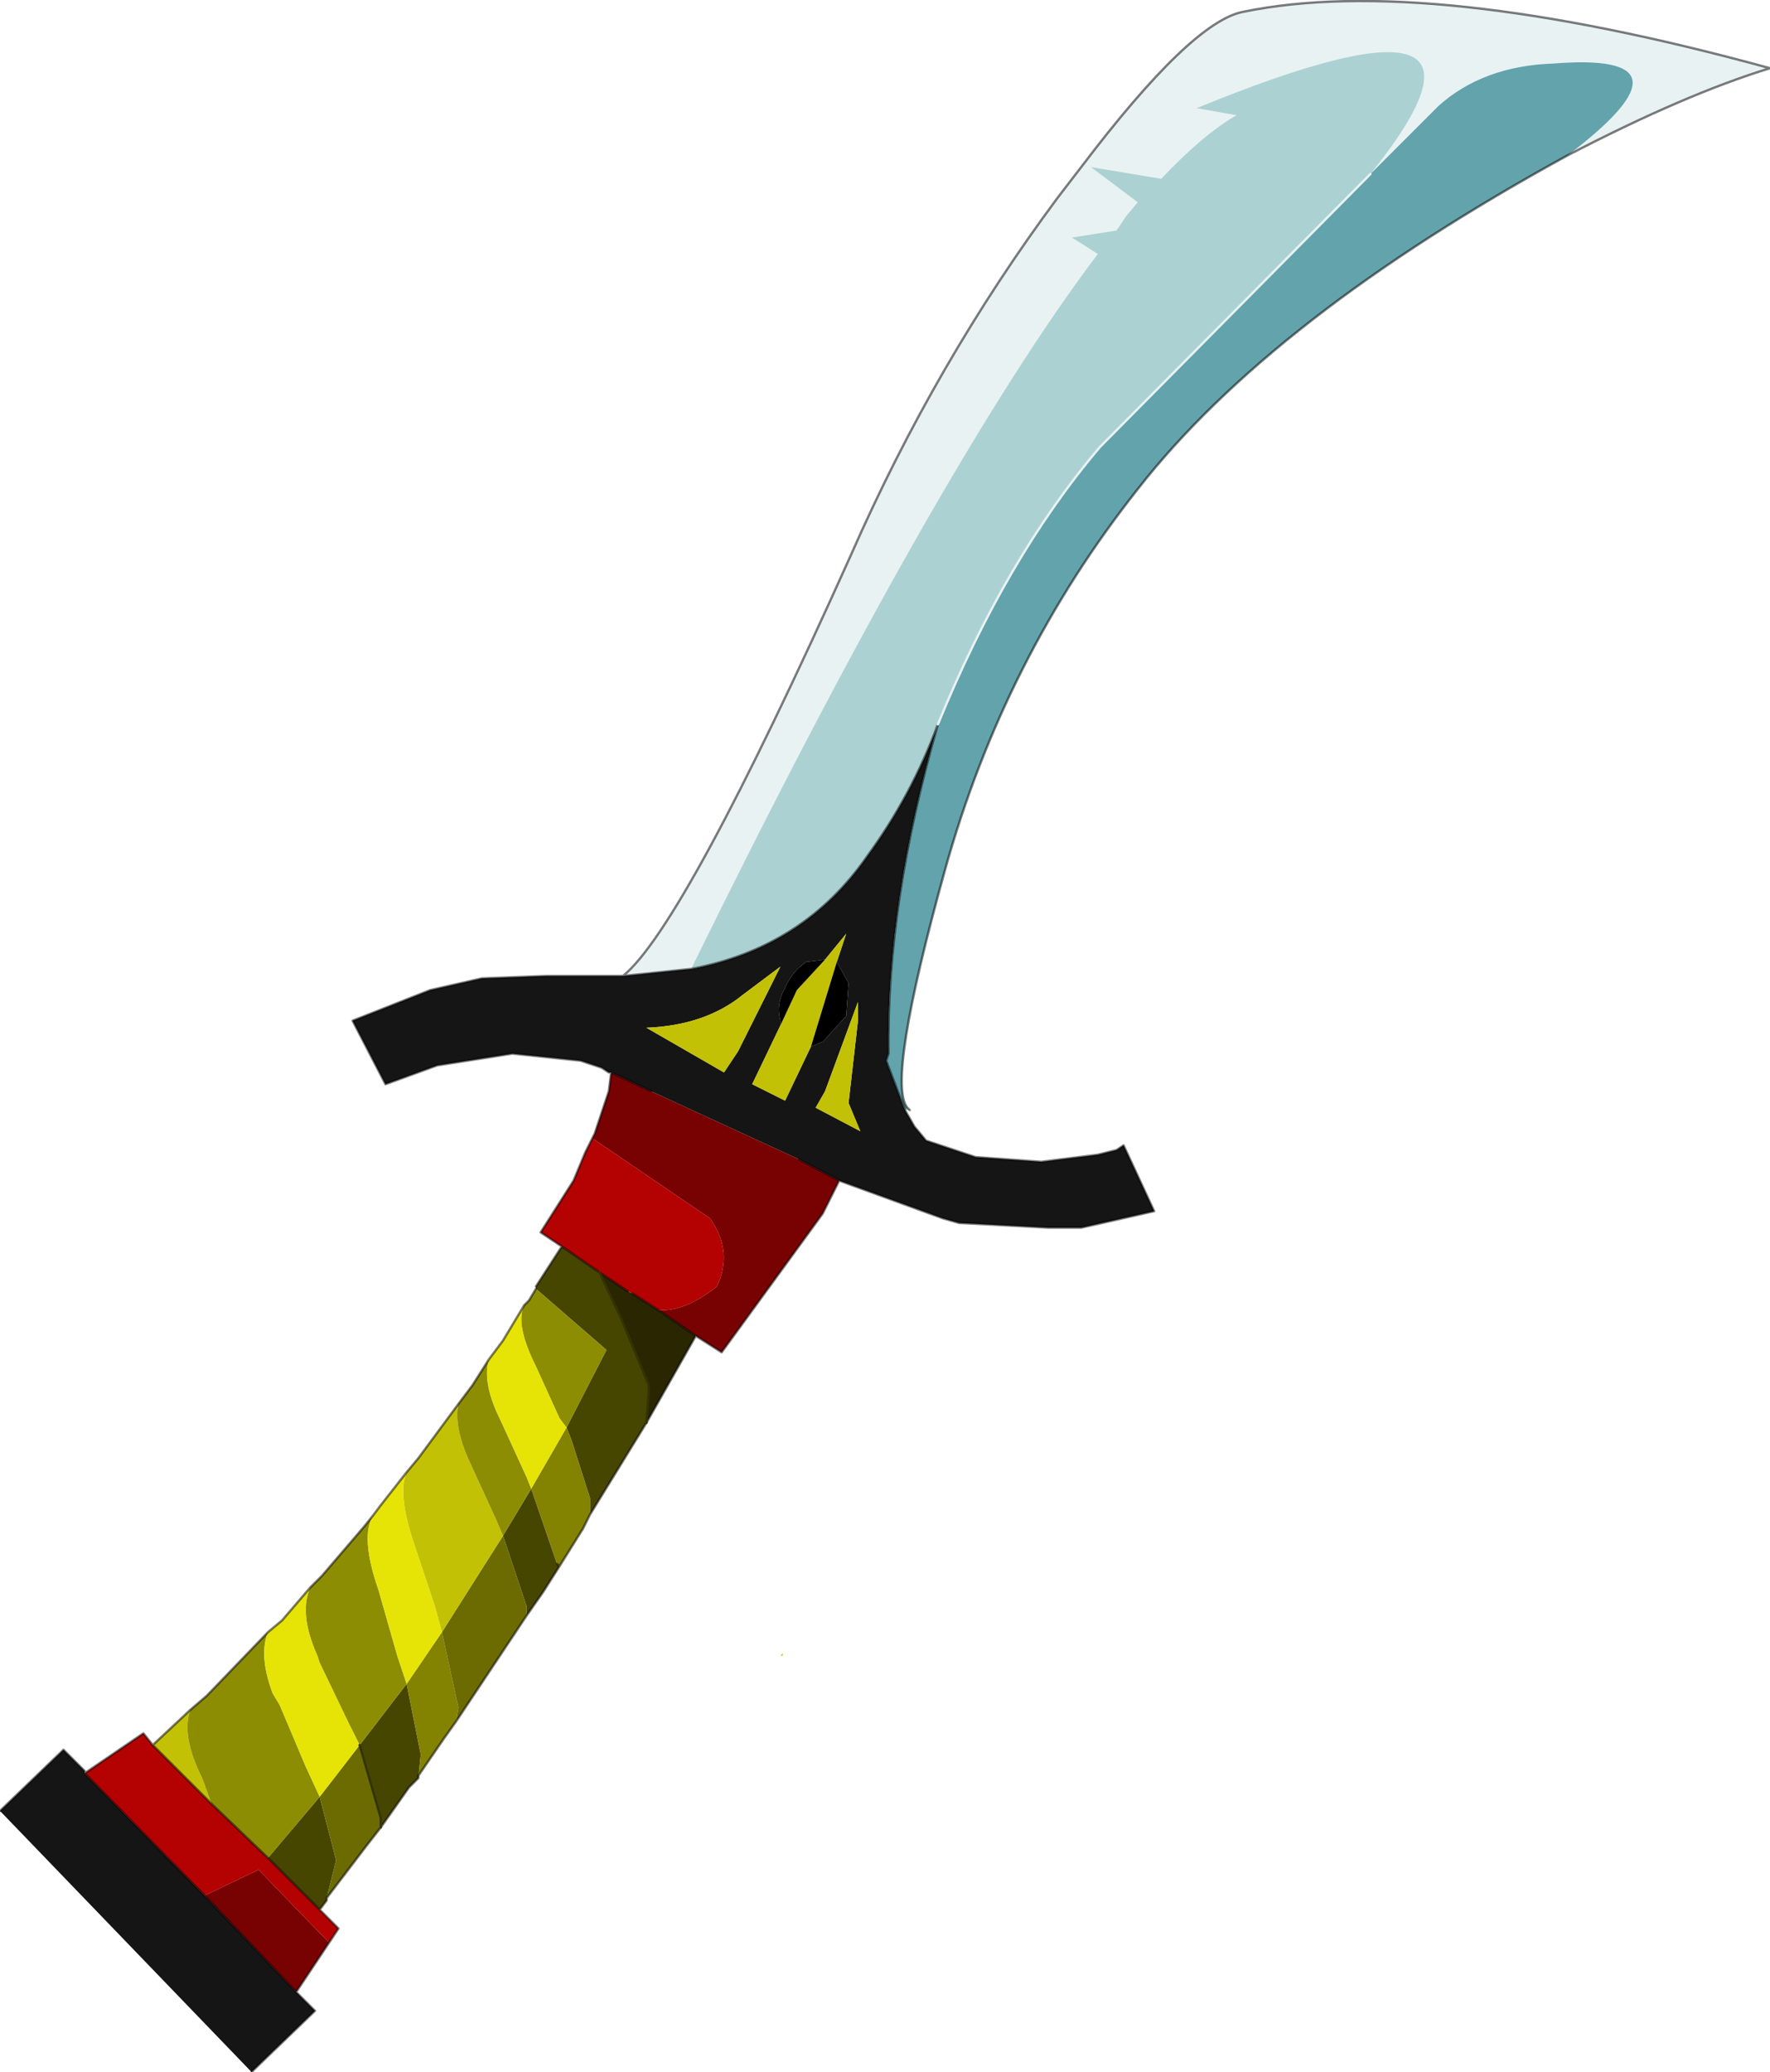
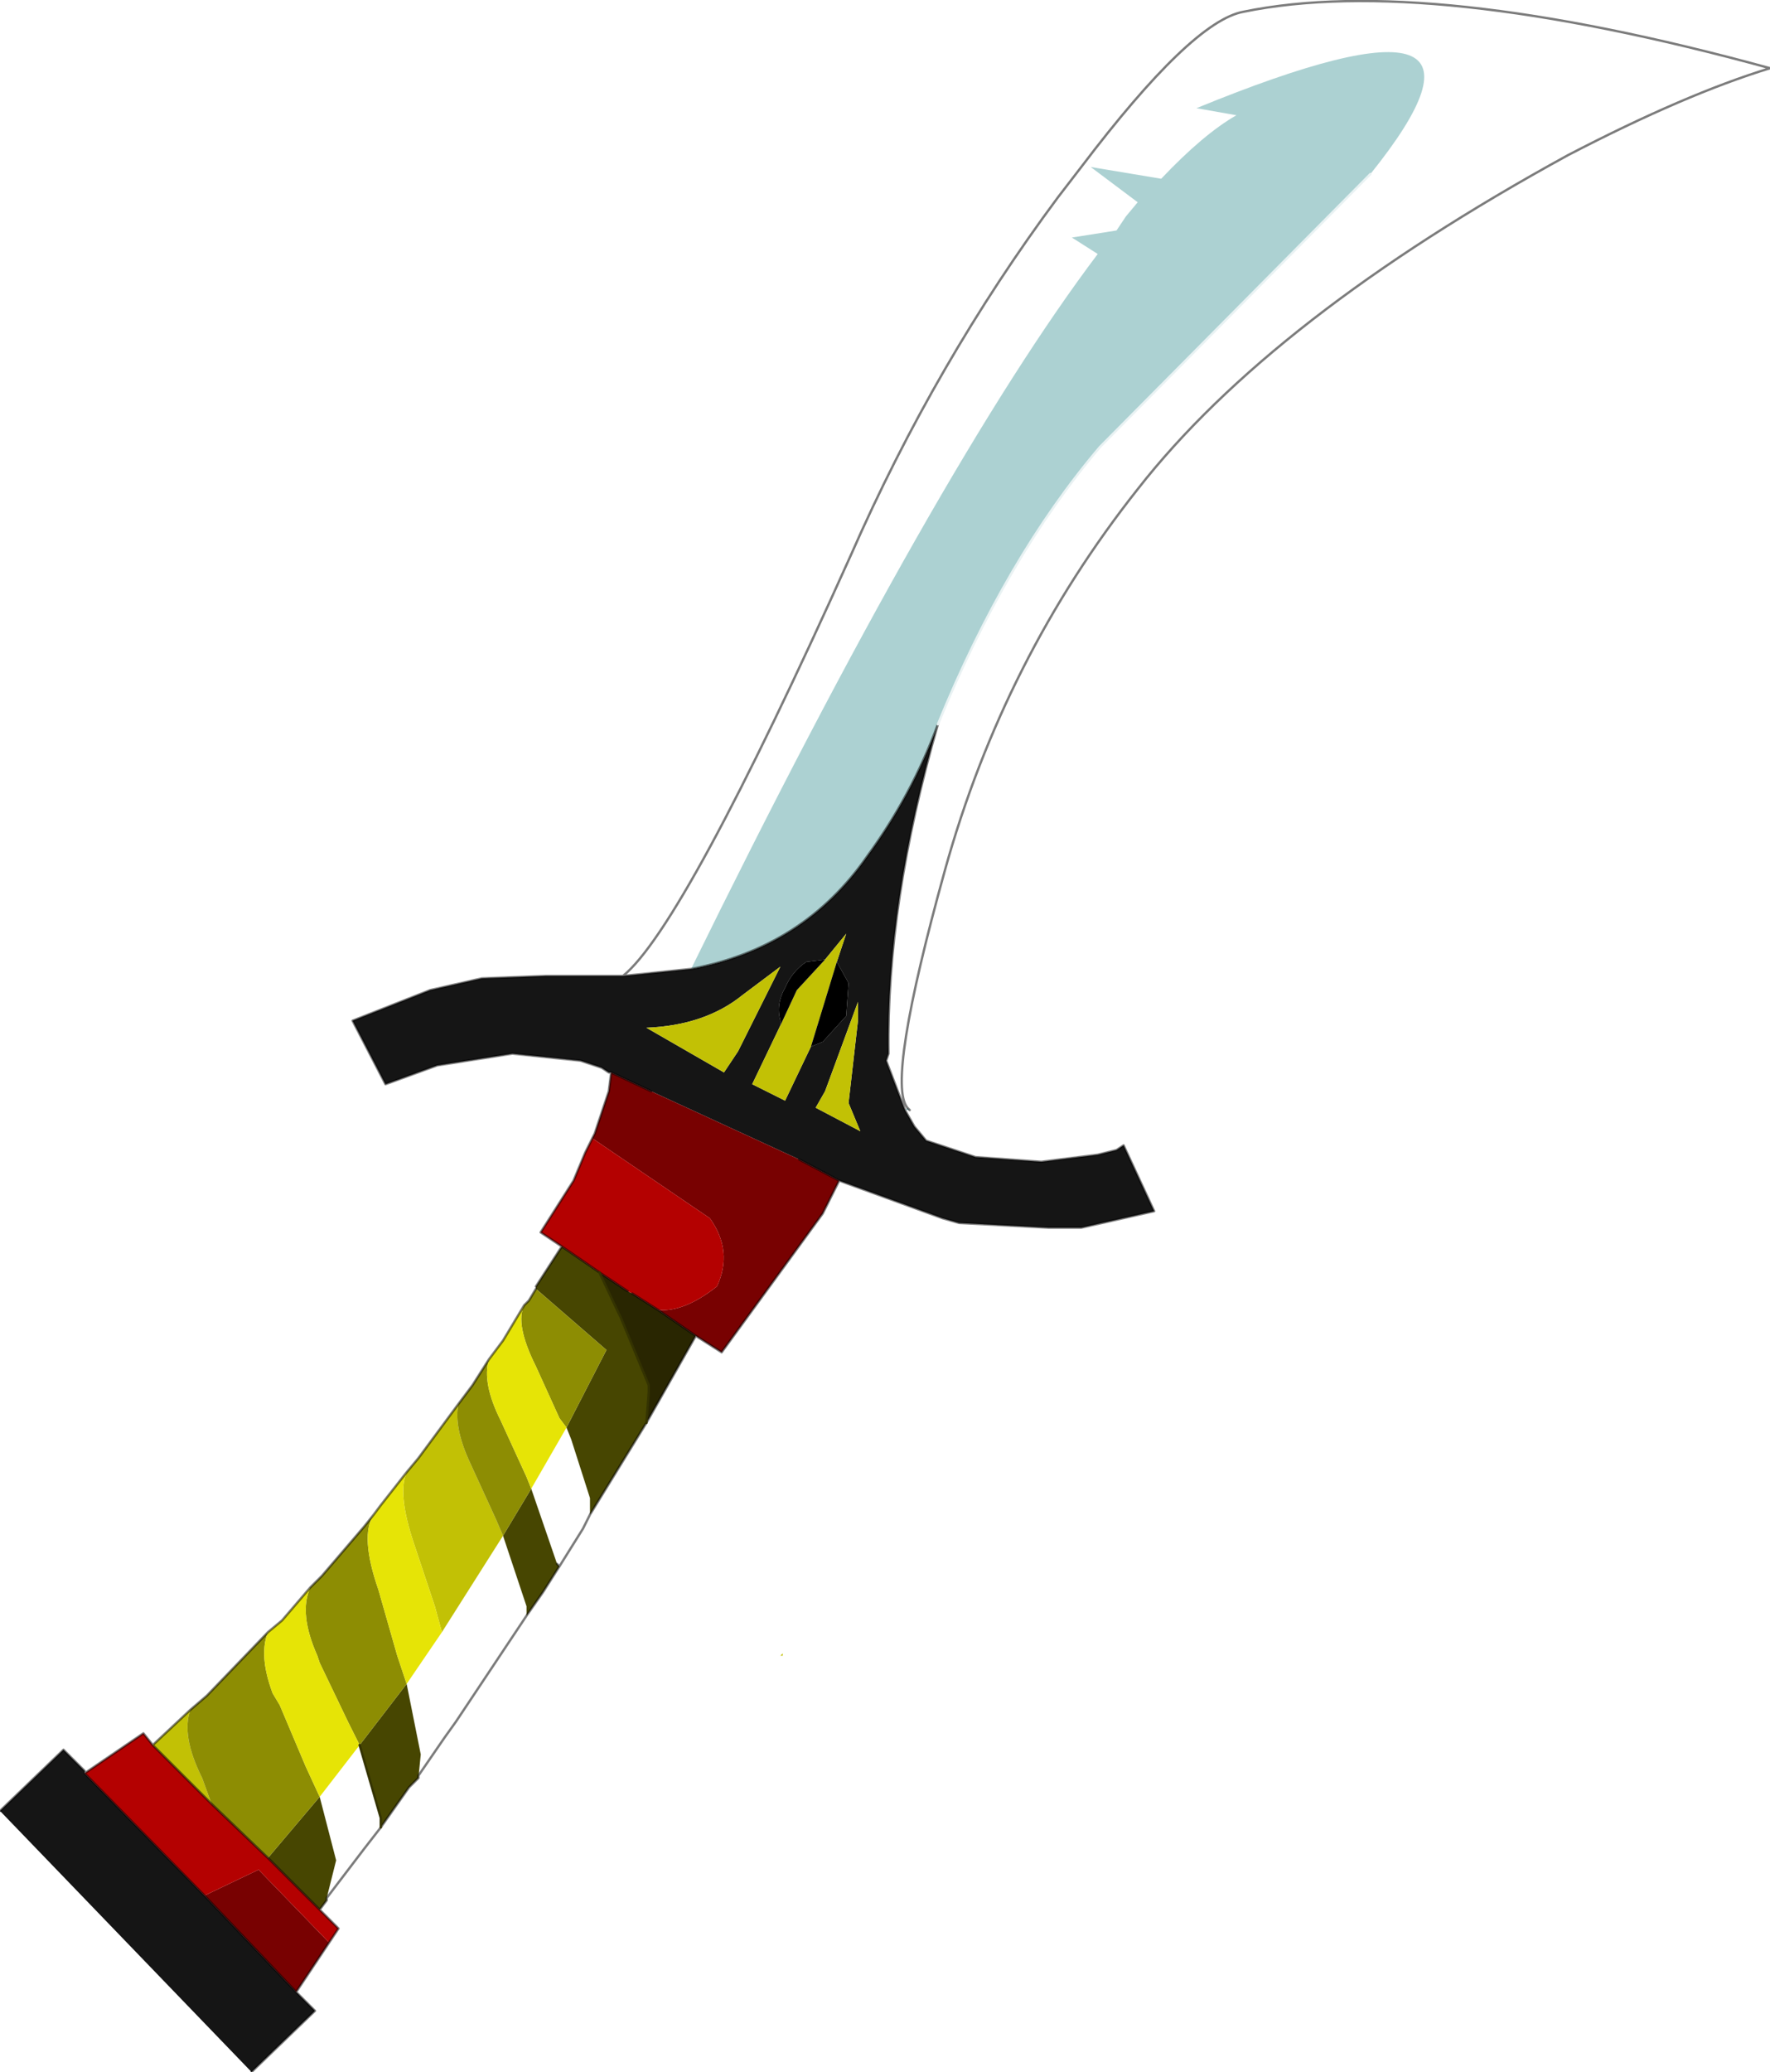
<svg xmlns="http://www.w3.org/2000/svg" xmlns:xlink="http://www.w3.org/1999/xlink" width="37.65px" height="44.05px">
  <g transform="matrix(1, 0, 0, 1, -256.35, -179.3)">
    <use xlink:href="#object-0" width="37.65" height="44.05" transform="matrix(1, 0, 0, 1, 256.35, 179.3)" />
  </g>
  <defs>
    <g transform="matrix(1, 0, 0, 1, 0, 0)" id="object-0">
      <use xlink:href="#object-1" width="37.65" height="44.05" transform="matrix(1, 0, 0, 1, 0, 0)" />
    </g>
    <g transform="matrix(1, 0, 0, 1, 0, 0)" id="object-1">
-       <path fill-rule="evenodd" fill="#e9f2f3" stroke="none" d="M13.25 20.75Q14.55 19.7 18.1 11.8Q19.9 7.7 22.5 4.2L23 3.55Q25.35 0.45 26.45 0.25Q30.35 -0.55 37.65 1.45Q35.85 2 33.35 3.3Q36.25 1.1 33.05 1.35Q31.55 1.4 30.6 2.25L29.15 3.7Q32.65 -0.65 25.45 2.3L26.3 2.45Q25.6 2.85 24.7 3.8L23.2 3.55L24.2 4.3L23.95 4.6L23.75 4.9L22.8 5.05L23.35 5.4Q19.95 9.9 14.7 20.6L13.25 20.75" />
      <path fill-rule="evenodd" fill="#151515" stroke="none" d="M13.25 20.75L14.7 20.6Q17.1 20.15 18.45 18.2Q19.4 16.9 19.95 15.4Q18.85 19.2 18.9 22.4L18.85 22.55L19.25 23.6L19.45 23.95L19.7 24.25L20.75 24.6L22.15 24.7L22.95 24.6L23.35 24.55L23.75 24.45L23.9 24.35L24.55 25.75L23 26.1L22.95 26.1L22.3 26.1L20.4 26L20.05 25.9L17.85 25.1L17 24.65L13.85 23.2L13 22.8L12.95 22.8L12.8 22.7L12.35 22.55L10.9 22.4L9.3 22.65L8.2 23.05L7.5 21.7L9.15 21.05L10.25 20.8L11.6 20.75L13.25 20.75M6.3 42.35L6.7 42.75L5.35 44.05L0 38.5L1.35 37.2L1.8 37.65L1.8 37.7L4.35 40.3L6.3 42.35M17.25 22.25L17.5 22.15L18 21.6L18.05 20.9L17.8 20.45L18 19.85L17.55 20.4L17.15 20.45Q16.85 20.65 16.7 21Q16.5 21.35 16.6 21.7L16.6 21.8L16 23.05L16.7 23.4L17.25 22.25M16.6 20.55L15.8 21.15Q15 21.8 13.75 21.85L15.4 22.8L15.7 22.35L16.6 20.55M17.55 23.2L17.35 23.55L18.3 24.05L18.05 23.45L18.25 21.7L18.25 21.3L17.55 23.2" />
      <path fill-rule="evenodd" fill="#acd1d2" stroke="none" d="M14.7 20.6Q19.95 9.9 23.35 5.4L22.8 5.05L23.75 4.9L23.95 4.6L24.2 4.3L23.2 3.55L24.7 3.8Q25.6 2.85 26.3 2.45L25.45 2.3Q32.65 -0.65 29.15 3.7L23.4 9.5Q21.4 11.85 19.95 15.4Q19.4 16.9 18.45 18.2Q17.1 20.15 14.7 20.6M19.3 23.55L19.35 23.6L19.25 23.6L19.3 23.55M11.85 33.25L11.9 33.3L11.85 33.25" />
-       <path fill-rule="evenodd" fill="#62a3ac" stroke="none" d="M29.15 3.7L30.6 2.25Q31.55 1.4 33.05 1.35Q36.25 1.1 33.35 3.3Q27.05 6.75 24.2 10.4Q21.35 14 20.1 18.5Q18.85 23 19.3 23.55L19.25 23.6L18.85 22.55L18.9 22.4Q18.85 19.2 19.95 15.4Q21.4 11.85 23.4 9.5L29.15 3.7" />
      <path fill-rule="evenodd" fill="#780101" stroke="none" d="M17.85 25.1L17.5 25.8L15.35 28.75L14.8 28.4L14 27.85Q14.55 27.9 15.25 27.35Q15.6 26.6 15.1 25.9L12.6 24.2L12.65 24.1L12.95 23.2L13 22.8L13.85 23.2L17 24.65L17.85 25.1M7 41.3L6.3 42.35L4.35 40.3L5.5 39.75L7 41.3" />
      <path fill-rule="evenodd" fill="#292601" stroke="none" d="M14.8 28.4L13.75 30.25L13.8 29.6L13.8 29.45L13.2 28L13.15 27.9L12.75 27.05L13.35 27.45L13.45 27.5L14 27.85L14.8 28.4" />
      <path fill-rule="evenodd" fill="#474601" stroke="none" d="M13.75 30.25L12.55 32.2L12.55 31.85L12.15 30.6L12.05 30.35L12.9 28.7L11.4 27.4L11.4 27.35L11.95 26.5L12.75 27.05L13.15 27.9L13.2 28L13.8 29.45L13.8 29.6L13.75 30.25M11.9 33.3L11.55 33.85L11.2 34.35L11.2 34.15L10.7 32.65L11.3 31.65L11.85 33.25L11.9 33.3M8.9 37.8L8.7 38L8.1 38.85L8.1 38.65L7.65 37.1L8.65 35.8L8.95 37.3L8.9 37.8M6.95 40.35L6.95 40.4L6.8 40.6L5.7 39.5L6.8 38.2L7.15 39.55L6.95 40.35" />
-       <path fill-rule="evenodd" fill="#838201" stroke="none" d="M12.55 32.2L12.4 32.5L11.9 33.3L11.85 33.25L11.3 31.65L12.05 30.35L12.15 30.6L12.55 31.85L12.55 32.2M9.7 36.6L9.45 36.95L8.9 37.75L8.9 37.8L8.95 37.3L8.65 35.8L9.4 34.7L9.75 36.3L9.7 36.6" />
-       <path fill-rule="evenodd" fill="#6b6b01" stroke="none" d="M11.2 34.35L10.9 34.8L9.7 36.6L9.75 36.3L9.4 34.7L10.7 32.65L11.2 34.15L11.2 34.35M8.1 38.85L7.75 39.3L6.95 40.35L7.15 39.55L6.8 38.2L7.65 37.1L8.1 38.65L8.1 38.85" />
      <path fill-rule="evenodd" fill="#b40101" stroke="none" d="M6.8 40.6L7.2 41L7 41.3L5.5 39.75L4.35 40.3L1.8 37.7L3.05 36.85L3.25 37.1L4.5 38.35L5.7 39.5L6.8 40.6M11.95 26.5L11.5 26.2L12.2 25.1L12.45 24.5L12.6 24.2L15.1 25.9Q15.6 26.6 15.25 27.35Q14.55 27.9 14 27.85L13.45 27.5L13.35 27.45L12.75 27.05L11.95 26.5" />
      <path fill-rule="evenodd" fill="#c2c105" stroke="none" d="M3.25 37.1L4.05 36.35Q3.85 36.9 4.3 37.8L4.5 38.35L3.25 37.1M8.65 31.3L8.9 31L9.75 29.85Q9.65 30.35 10 31.1L10.55 32.3L10.7 32.65L9.4 34.7L9.25 34.15L8.8 32.8Q8.45 31.75 8.65 31.3M17.25 22.25L16.7 23.4L16 23.05L16.6 21.8L16.95 21.05L17.55 20.4L18 19.85L17.8 20.45L17.25 22.25M16.6 20.55L15.7 22.35L15.4 22.8L13.75 21.85Q15 21.8 15.8 21.15L16.6 20.55M17.55 23.2L18.25 21.3L18.25 21.7L18.05 23.45L18.3 24.05L17.35 23.55L17.55 23.2M16.65 35.2L16.6 35.2L16.65 35.15L16.65 35.2" />
      <path fill-rule="evenodd" fill="#8d8d03" stroke="none" d="M4.05 36.35L4.4 36.05L5.7 34.7Q5.5 35.2 5.8 36L5.95 36.25L6.5 37.55L6.8 38.2L5.7 39.5L4.5 38.35L4.3 37.8Q3.85 36.9 4.05 36.35M6.6 33.75L6.85 33.5L7.75 32.45L7.95 32.2Q7.65 32.65 8.05 33.8L8.45 35.2L8.65 35.8L7.65 37.1L7.4 36.6L6.8 35.35L6.75 35.2Q6.35 34.3 6.6 33.75M9.75 29.85L10.05 29.45L10.4 28.9Q10.25 29.4 10.65 30.2L11.2 31.4L11.3 31.65L10.7 32.65L10.55 32.3L10 31.1Q9.65 30.35 9.75 29.85M11.15 27.75L11.25 27.65L11.4 27.4L12.9 28.7L12.05 30.35L11.9 30.15L11.4 29.05Q10.95 28.15 11.15 27.75" />
      <path fill-rule="evenodd" fill="#e6e406" stroke="none" d="M5.7 34.7L6 34.45L6.6 33.75Q6.35 34.3 6.75 35.2L6.8 35.35L7.4 36.6L7.65 37.1L6.8 38.2L6.5 37.55L5.95 36.25L5.8 36Q5.5 35.2 5.7 34.7M7.95 32.2L8.1 32L8.65 31.3Q8.45 31.75 8.8 32.8L9.25 34.15L9.4 34.7L8.65 35.8L8.45 35.2L8.05 33.8Q7.65 32.65 7.95 32.2M10.4 28.9L10.7 28.5L11.15 27.75Q10.95 28.15 11.4 29.05L11.9 30.15L12.05 30.35L11.3 31.65L11.2 31.4L10.65 30.2Q10.25 29.4 10.4 28.9" />
      <path fill-rule="evenodd" fill="#000000" stroke="none" d="M17.8 20.45L18.05 20.9L18 21.6L17.5 22.15L17.25 22.25L17.8 20.45M16.6 21.8L16.6 21.7Q16.5 21.35 16.7 21Q16.85 20.65 17.15 20.45L17.55 20.4L16.95 21.05L16.6 21.8" />
      <path fill="none" stroke="#000000" stroke-opacity="0.514" stroke-width="0.05" stroke-linecap="round" stroke-linejoin="round" d="M33.35 3.3Q35.85 2 37.65 1.45Q30.35 -0.55 26.45 0.25Q25.35 0.45 23 3.55L22.5 4.2Q19.9 7.7 18.1 11.8Q14.55 19.7 13.25 20.75L14.7 20.6Q17.1 20.15 18.45 18.2Q19.4 16.9 19.95 15.4Q18.85 19.2 18.9 22.4L18.85 22.55L19.25 23.6L19.45 23.95L19.7 24.25L20.75 24.6L22.15 24.7L22.95 24.6L23.35 24.55L23.75 24.45L23.9 24.35L24.55 25.75L23 26.1L22.95 26.1L22.3 26.1L20.4 26L20.05 25.9L17.85 25.1L17.5 25.8L15.35 28.75L14.8 28.4L13.75 30.25L12.55 32.2L12.4 32.5L11.9 33.3L11.55 33.85L11.2 34.35L10.9 34.8L9.7 36.6L9.45 36.95L8.9 37.75L8.9 37.8L8.7 38L8.1 38.85L7.75 39.3L6.95 40.35L6.95 40.4L6.8 40.6L7.2 41L7 41.3L6.3 42.35L6.7 42.75L5.35 44.05M33.35 3.3Q27.05 6.75 24.2 10.4Q21.35 14 20.1 18.5Q18.85 23 19.3 23.55L19.35 23.6M0 38.5L1.35 37.2L1.8 37.65L1.8 37.7L3.05 36.85L3.25 37.1L4.05 36.35L4.4 36.05L5.7 34.7L6 34.45L6.6 33.75L6.85 33.5L7.75 32.45L7.95 32.2L8.1 32L8.65 31.3L8.9 31L9.75 29.85L10.05 29.45L10.4 28.9L10.7 28.5L11.15 27.75L11.25 27.65L11.4 27.4M11.4 27.35L11.95 26.5L11.5 26.2L12.2 25.1L12.45 24.5L12.6 24.2L12.65 24.1L12.95 23.2L13 22.8L12.95 22.8L12.8 22.7L12.35 22.55L10.9 22.4L9.3 22.65L8.2 23.05L7.5 21.7L9.15 21.05L10.25 20.8L11.6 20.75L13.25 20.75M13.85 23.2L13 22.8M13.45 27.5L14 27.85L14.8 28.4M12.75 27.05L13.35 27.45M11.95 26.5L12.75 27.05M11.85 33.25L11.9 33.3L11.85 33.25M5.7 39.5L6.8 40.6M1.8 37.7L4.35 40.3L6.3 42.35M4.5 38.35L5.7 39.5M3.25 37.1L4.5 38.35M17 24.65L17.85 25.1" />
      <path fill="none" stroke="#e9f2f3" stroke-width="0.05" stroke-linecap="round" stroke-linejoin="round" d="M19.95 15.4Q21.4 11.85 23.4 9.5L29.15 3.7" />
      <path fill="none" stroke="#343301" stroke-width="0.05" stroke-linecap="round" stroke-linejoin="round" d="M12.75 27.05L13.15 27.9L13.2 28L13.8 29.45L13.8 29.6L13.75 30.25M7.65 37.1L8.1 38.65L8.1 38.85" />
    </g>
  </defs>
</svg>